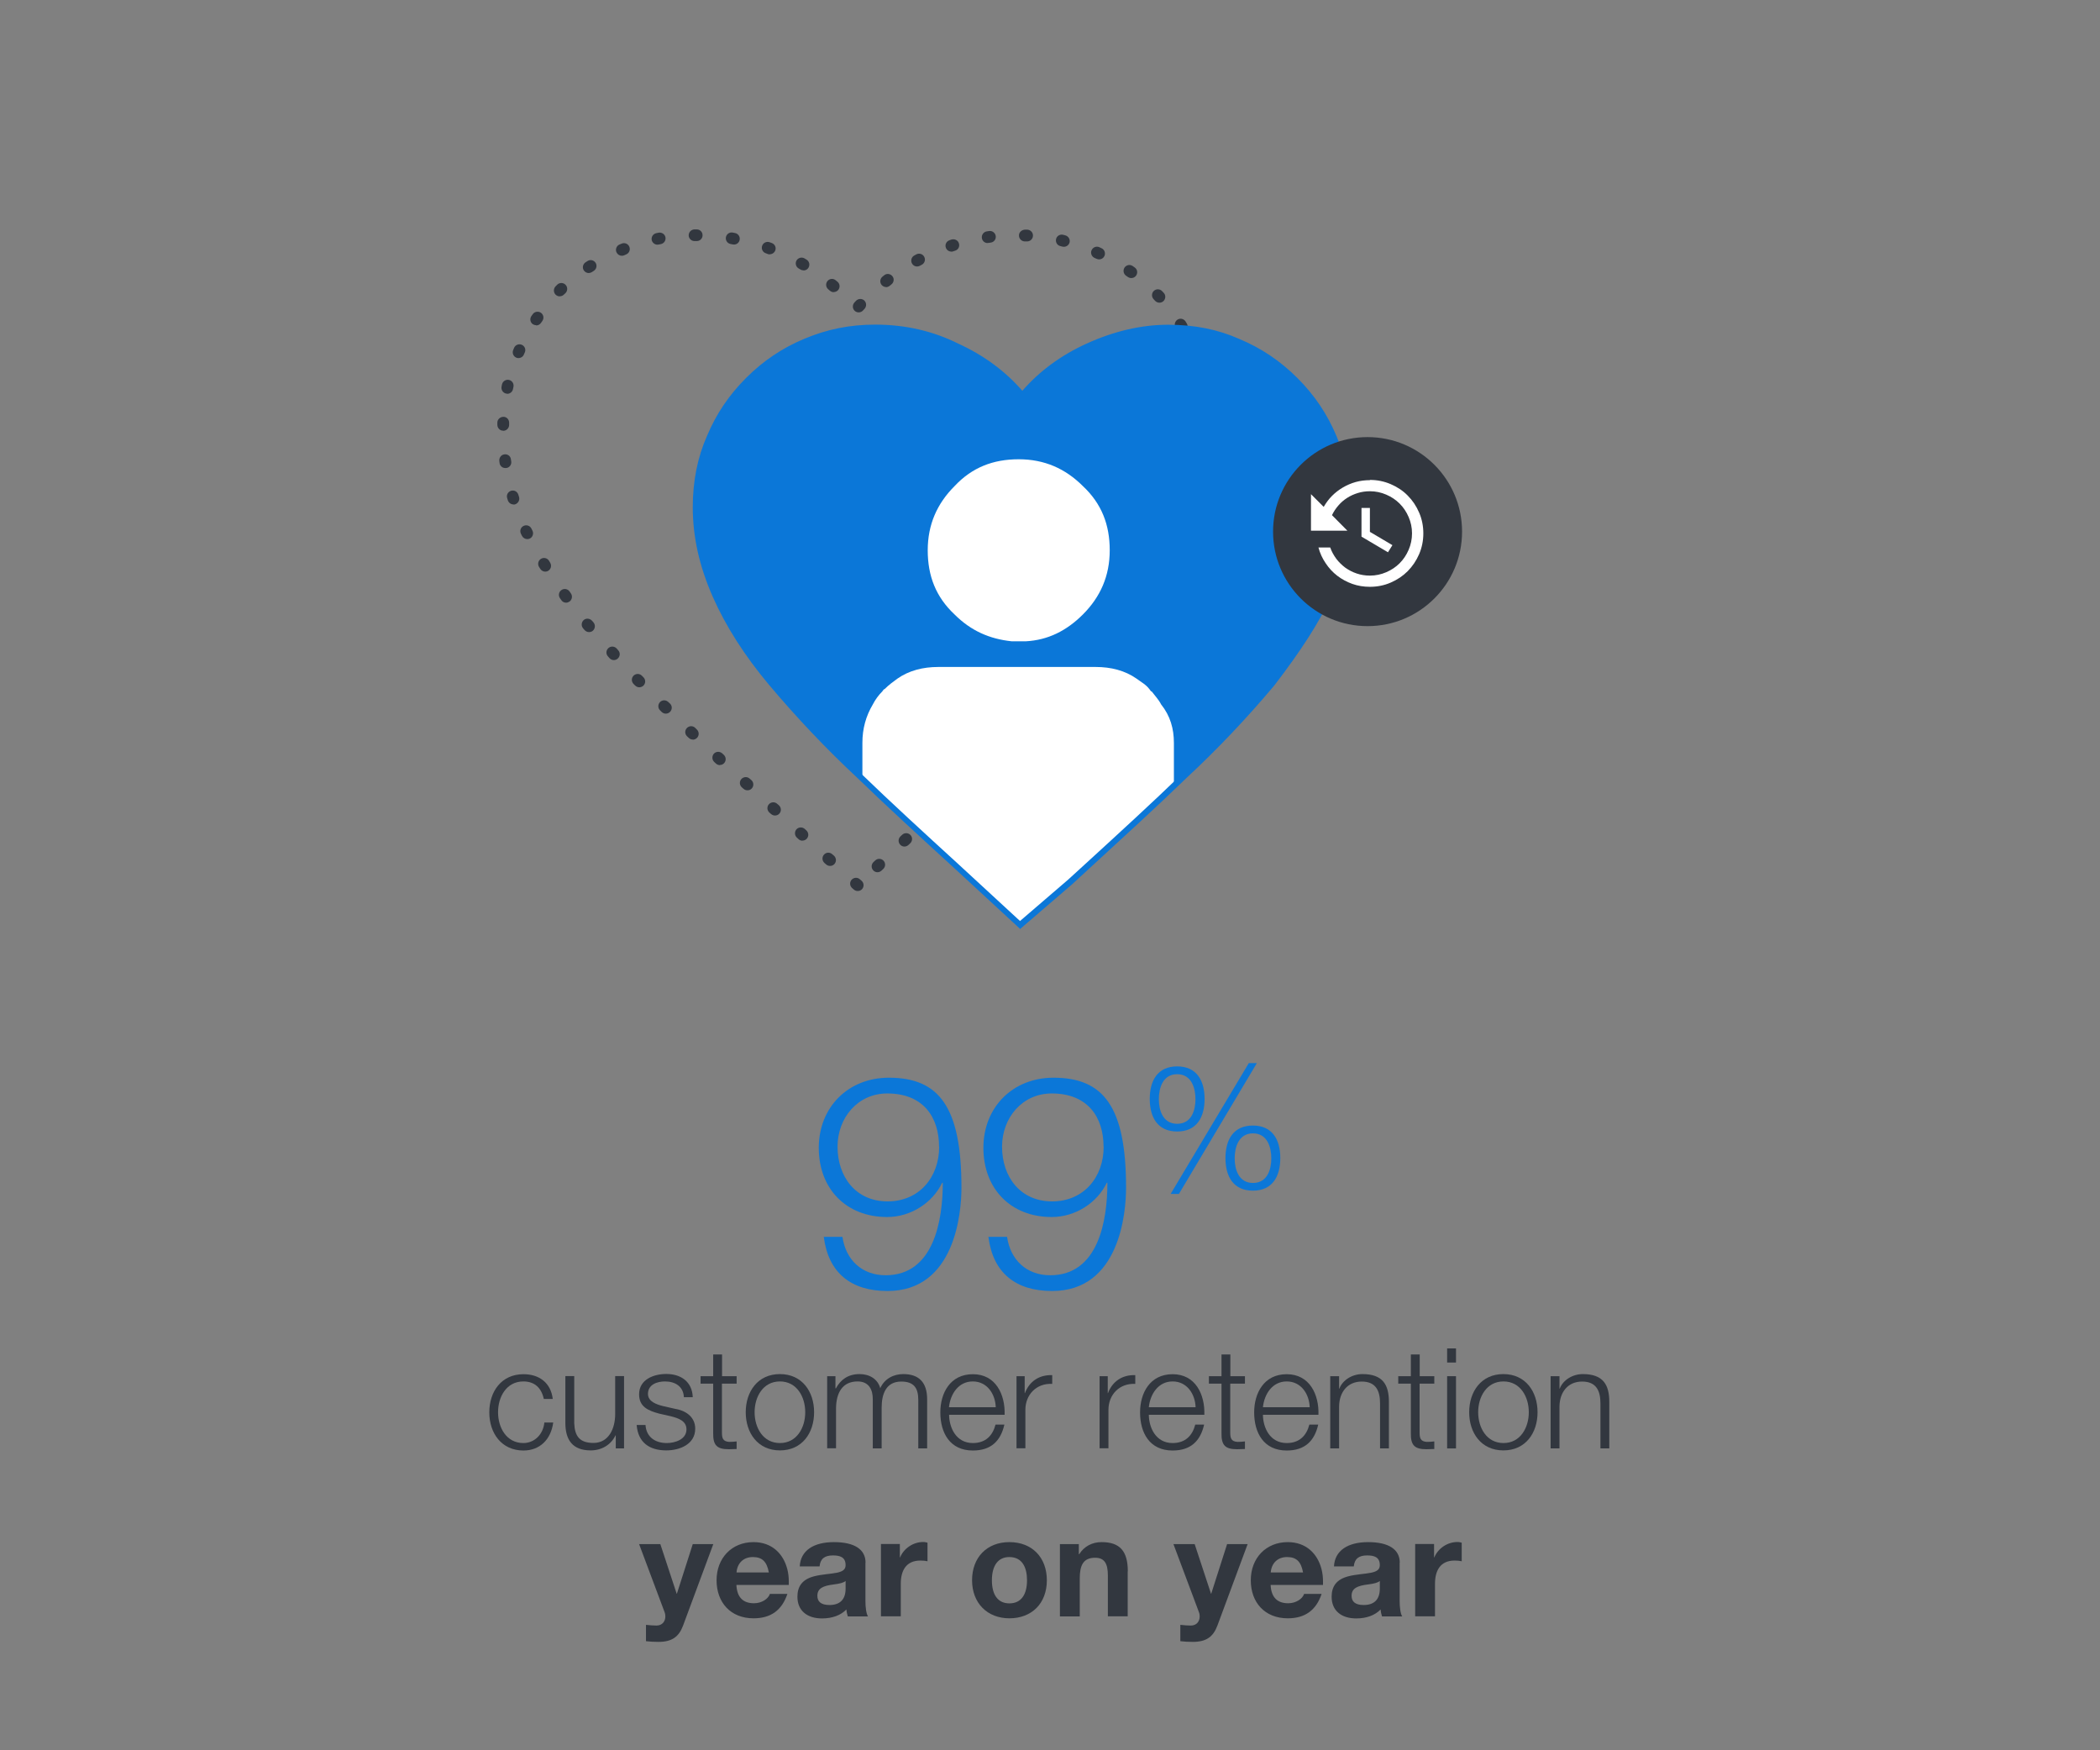
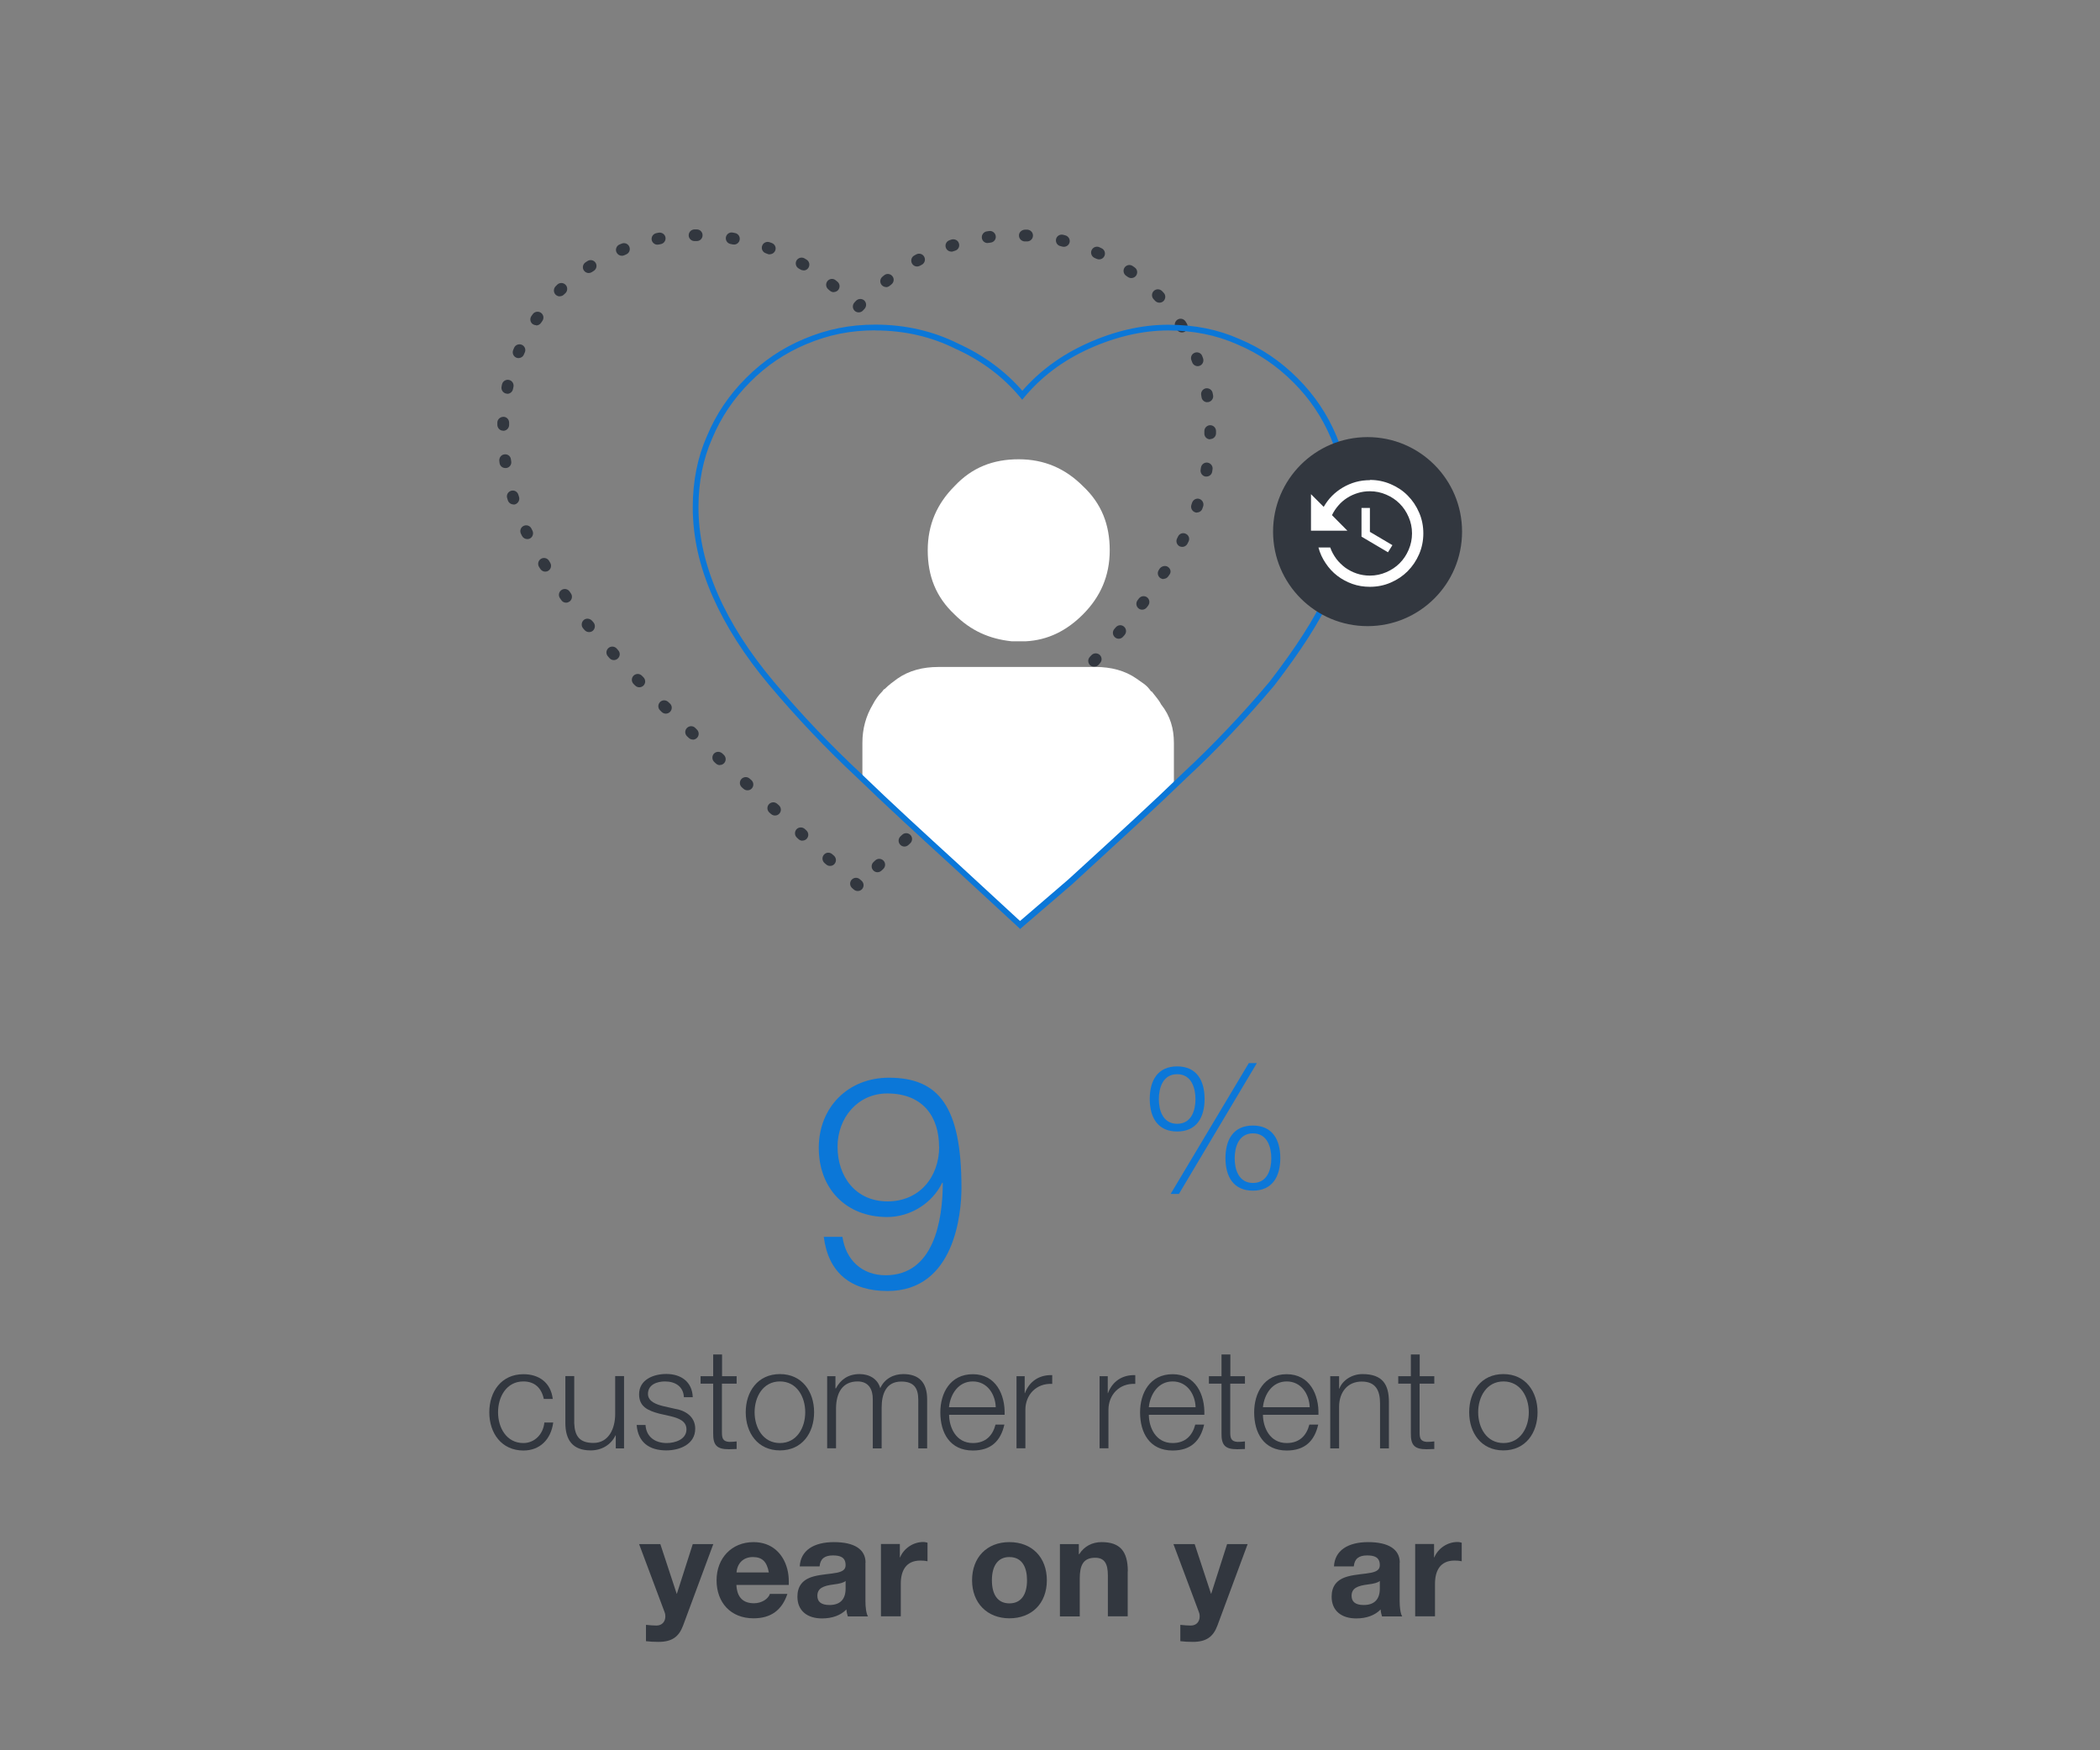
<svg xmlns="http://www.w3.org/2000/svg" id="a" viewBox="0 0 180 150">
  <rect x="0" y="0" width="180" height="150" fill="#808080" stroke="none" />
  <defs>
    <clipPath id="b">
-       <path d="M87.42,79.26l-4-3.7c-3.6-3.3-6.9-6.3-9.8-9.1-2.9-2.7-5.4-5.4-7.5-7.9s-3.7-5-4.8-7.5-1.7-5-1.7-7.6c0-2.2.4-4.2,1.2-6,.8-1.9,1.9-3.5,3.3-4.9,1.4-1.4,3-2.5,4.9-3.3s3.8-1.2,6-1.2c2.4,0,4.8.5,7,1.6,2.2,1,4.1,2.4,5.6,4.2,1.5-1.8,3.4-3.2,5.6-4.2,2.2-1,4.5-1.6,6.9-1.6,2.2,0,4.2.4,6,1.2,1.9.8,3.5,1.9,4.9,3.3,1.4,1.4,2.5,3,3.3,4.9.8,1.9,1.2,3.9,1.2,6,0,2.6-.6,5.2-1.7,7.6-1.1,2.4-2.8,4.9-4.8,7.5-2.1,2.5-4.6,5.2-7.5,7.9-2.9,2.8-6.2,5.8-9.8,9.1l-4.3,3.7h0Z" fill="none" stroke-width="0" />
-     </clipPath>
+       </clipPath>
    <clipPath id="c">
      <path d="M87.42,79.26l-4-3.7c-3.6-3.3-6.9-6.3-9.8-9.1-2.9-2.7-5.4-5.4-7.5-7.9s-3.7-5-4.8-7.5-1.7-5-1.7-7.6c0-2.2.4-4.2,1.2-6,.8-1.9,1.9-3.5,3.3-4.9,1.4-1.4,3-2.5,4.9-3.3s3.8-1.2,6-1.2c2.4,0,4.8.5,7,1.6,2.2,1,4.1,2.4,5.6,4.2,1.5-1.8,3.4-3.2,5.6-4.2,2.2-1,4.5-1.6,6.9-1.6,2.2,0,4.2.4,6,1.2,1.9.8,3.5,1.9,4.9,3.3,1.4,1.4,2.5,3,3.3,4.9.8,1.9,1.2,3.9,1.2,6,0,2.6-.6,5.2-1.7,7.6-1.1,2.4-2.8,4.9-4.8,7.5-2.1,2.5-4.6,5.2-7.5,7.9-2.9,2.8-6.2,5.8-9.8,9.1l-4.3,3.7h0Z" fill="none" stroke-width="0" />
    </clipPath>
  </defs>
  <path d="M46.61,119.88c-.2-.92-.77-1.49-1.75-1.49-1.45,0-2.17,1.32-2.17,2.64s.72,2.64,2.17,2.64c.94,0,1.7-.73,1.8-1.76h.76c-.2,1.49-1.18,2.4-2.55,2.4-1.89,0-2.93-1.5-2.93-3.27s1.03-3.27,2.93-3.27c1.32,0,2.34.71,2.51,2.12h-.76Z" fill="#32373f" stroke-width="0" />
  <path d="M53.48,124.13h-.7v-1.12h-.02c-.4.83-1.21,1.29-2.13,1.29-1.56,0-2.17-.91-2.17-2.35v-4.02h.76v4.03c.04,1.12.46,1.7,1.65,1.7,1.3,0,1.86-1.22,1.86-2.48v-3.25h.76v6.19Z" fill="#32373f" stroke-width="0" />
  <path d="M58.62,119.75c-.04-.94-.76-1.36-1.62-1.36-.67,0-1.46.26-1.46,1.07,0,.67.77.91,1.28,1.04l1.01.23c.86.13,1.76.64,1.76,1.71,0,1.34-1.33,1.86-2.48,1.86-1.44,0-2.42-.67-2.54-2.18h.76c.06,1.02.82,1.55,1.82,1.55.71,0,1.69-.31,1.69-1.17,0-.72-.67-.96-1.36-1.13l-.97-.22c-.98-.26-1.73-.6-1.73-1.66,0-1.26,1.24-1.74,2.33-1.74,1.24,0,2.22.65,2.27,1.99h-.76Z" fill="#32373f" stroke-width="0" />
  <path d="M61.88,117.94h1.26v.64h-1.26v4.17c0,.49.07.78.61.82.22,0,.43-.01.65-.04v.65c-.23,0-.44.02-.67.02-1.01,0-1.36-.33-1.34-1.39v-4.23h-1.08v-.64h1.08v-1.86h.76v1.86Z" fill="#32373f" stroke-width="0" />
  <path d="M69.78,121.03c0,1.78-1.03,3.27-2.93,3.27s-2.93-1.5-2.93-3.27,1.03-3.27,2.93-3.27,2.93,1.5,2.93,3.27ZM64.68,121.03c0,1.32.72,2.64,2.17,2.64s2.17-1.32,2.17-2.64-.72-2.64-2.17-2.64-2.17,1.32-2.17,2.64Z" fill="#32373f" stroke-width="0" />
  <path d="M70.91,117.94h.7v1.04h.04c.4-.74,1.04-1.22,2.03-1.22.82,0,1.55.4,1.77,1.21.37-.82,1.15-1.21,1.97-1.21,1.35,0,2.05.71,2.05,2.17v4.2h-.76v-4.16c0-1.02-.38-1.57-1.46-1.57-1.31,0-1.68,1.08-1.68,2.23v3.5h-.76v-4.2c.01-.84-.34-1.54-1.3-1.54-1.31,0-1.83.98-1.85,2.28v3.45h-.76v-6.19Z" fill="#32373f" stroke-width="0" />
  <path d="M81.35,121.24c.01,1.1.59,2.43,2.04,2.43,1.1,0,1.7-.65,1.94-1.58h.76c-.32,1.4-1.14,2.22-2.7,2.22-1.97,0-2.79-1.51-2.79-3.27,0-1.63.83-3.27,2.79-3.27s2.78,1.74,2.72,3.48h-4.76ZM85.35,120.6c-.04-1.14-.74-2.21-1.97-2.21s-1.92,1.08-2.04,2.21h4.01Z" fill="#32373f" stroke-width="0" />
  <path d="M87.13,117.94h.7v1.45h.02c.38-1,1.22-1.58,2.34-1.54v.75c-1.37-.07-2.3.94-2.3,2.22v3.3h-.76v-6.19Z" fill="#32373f" stroke-width="0" />
  <path d="M94.25,117.94h.7v1.45h.02c.38-1,1.22-1.58,2.34-1.54v.75c-1.37-.07-2.3.94-2.3,2.22v3.3h-.76v-6.19Z" fill="#32373f" stroke-width="0" />
  <path d="M98.47,121.24c.01,1.1.59,2.43,2.04,2.43,1.1,0,1.7-.65,1.94-1.58h.76c-.32,1.4-1.14,2.22-2.7,2.22-1.97,0-2.79-1.51-2.79-3.27,0-1.63.83-3.27,2.79-3.27s2.78,1.74,2.72,3.48h-4.76ZM102.48,120.6c-.04-1.14-.74-2.21-1.97-2.21s-1.92,1.08-2.04,2.21h4.01Z" fill="#32373f" stroke-width="0" />
  <path d="M105.45,117.94h1.26v.64h-1.26v4.17c0,.49.07.78.61.82.22,0,.43-.01.65-.04v.65c-.23,0-.44.02-.67.02-1.01,0-1.36-.33-1.34-1.39v-4.23h-1.08v-.64h1.08v-1.86h.76v1.86Z" fill="#32373f" stroke-width="0" />
  <path d="M108.25,121.24c.01,1.1.59,2.43,2.04,2.43,1.1,0,1.7-.65,1.94-1.58h.76c-.32,1.4-1.14,2.22-2.7,2.22-1.97,0-2.79-1.51-2.79-3.27,0-1.63.83-3.27,2.79-3.27s2.78,1.74,2.72,3.48h-4.76ZM112.26,120.6c-.04-1.14-.74-2.21-1.97-2.21s-1.92,1.08-2.04,2.21h4.01Z" fill="#32373f" stroke-width="0" />
  <path d="M114.02,117.94h.76v1.07h.02c.28-.74,1.1-1.25,1.98-1.25,1.74,0,2.27.91,2.27,2.39v3.98h-.76v-3.86c0-1.07-.35-1.87-1.57-1.87s-1.92.91-1.94,2.12v3.61h-.76v-6.19Z" fill="#32373f" stroke-width="0" />
  <path d="M121.68,117.94h1.26v.64h-1.26v4.17c0,.49.07.78.61.82.22,0,.43-.01.65-.04v.65c-.23,0-.44.02-.67.02-1.01,0-1.36-.33-1.34-1.39v-4.23h-1.08v-.64h1.08v-1.86h.76v1.86Z" fill="#32373f" stroke-width="0" />
-   <path d="M124.04,115.56h.76v1.21h-.76v-1.21ZM124.04,117.94h.76v6.19h-.76v-6.19Z" fill="#32373f" stroke-width="0" />
  <path d="M131.79,121.03c0,1.78-1.03,3.27-2.93,3.27s-2.93-1.5-2.93-3.27,1.03-3.27,2.93-3.27,2.93,1.5,2.93,3.27ZM126.7,121.03c0,1.32.72,2.64,2.17,2.64s2.17-1.32,2.17-2.64-.72-2.64-2.17-2.64-2.17,1.32-2.17,2.64Z" fill="#32373f" stroke-width="0" />
-   <path d="M132.91,117.94h.76v1.07h.02c.28-.74,1.1-1.25,1.98-1.25,1.74,0,2.27.91,2.27,2.39v3.98h-.76v-3.86c0-1.07-.35-1.87-1.57-1.87s-1.92.91-1.94,2.12v3.61h-.76v-6.19Z" fill="#32373f" stroke-width="0" />
  <path d="M56.6,132.33l1.4,4.25h.02l1.36-4.25h1.76l-2.59,6.98c-.36.97-.96,1.4-2.11,1.4-.41,0-.71-.02-1.07-.06v-1.4c.36.04.66.06.9.06.48,0,.76-.34.76-.78,0-.11-.01-.22-.07-.38l-2.18-5.82h1.82Z" fill="#32373f" stroke-width="0" />
  <path d="M67.47,134.42c.11.41.14.79.14,1.09v.32h-4.49c.05,1.07.58,1.57,1.51,1.57.65,0,1.22-.37,1.36-.8h1.5c-.47,1.4-1.42,2.09-2.9,2.09-1.97,0-3.17-1.36-3.17-3.26s1.3-3.27,3.17-3.27c1.58,0,2.54,1,2.88,2.27ZM65.9,134.76c-.17-.94-.58-1.32-1.37-1.32s-1.33.5-1.4,1.32h2.77Z" fill="#32373f" stroke-width="0" />
  <path d="M74.18,133.92v3.29c0,.49.06,1.07.22,1.32h-1.73c-.06-.19-.11-.4-.12-.6-.48.5-1.21.77-2.09.77-1.27,0-2.11-.66-2.11-1.86,0-.9.43-1.49,1.43-1.75.64-.17,1.44-.2,1.97-.31.5-.11.73-.28.73-.65,0-.71-.52-.83-1.09-.83-.71,0-1.08.29-1.14.94h-1.7c.07-1.36,1.19-2.08,2.93-2.08s2.71.61,2.71,1.76ZM71.1,137.55c.91,0,1.38-.49,1.38-1.4v-.66c-.16.14-.46.23-1.03.3-.88.11-1.39.32-1.39.97,0,.49.3.79,1.04.79Z" fill="#32373f" stroke-width="0" />
  <path d="M79.5,132.22v1.58c-.17-.04-.37-.06-.61-.06-1.24,0-1.68.88-1.68,1.99v2.79h-1.7v-6.2h1.62v1.15h.02c.32-.78,1.13-1.32,1.98-1.32.17,0,.29.04.37.06Z" fill="#32373f" stroke-width="0" />
  <path d="M89.73,135.43c0,2-1.31,3.26-3.21,3.26s-3.2-1.31-3.2-3.26,1.26-3.27,3.2-3.27,3.21,1.31,3.21,3.27ZM86.52,137.41c1.01,0,1.51-.76,1.51-1.98,0-1.01-.35-1.99-1.52-1.99-.95,0-1.49.72-1.49,1.99s.53,1.98,1.5,1.98Z" fill="#32373f" stroke-width="0" />
  <path d="M96.66,134.66v3.86h-1.7v-3.51c0-1.02-.3-1.51-1.09-1.51-1.06,0-1.32.7-1.32,1.8v3.23h-1.7v-6.2h1.62v.86h.04c.41-.66,1.1-1.03,1.91-1.03,1.57,0,2.25.77,2.25,2.51Z" fill="#32373f" stroke-width="0" />
  <path d="M102.4,132.33l1.4,4.25h.02l1.36-4.25h1.76l-2.59,6.98c-.36.97-.96,1.4-2.11,1.4-.41,0-.71-.02-1.07-.06v-1.4c.36.04.66.06.9.06.48,0,.76-.34.76-.78,0-.11-.01-.22-.07-.38l-2.18-5.82h1.82Z" fill="#32373f" stroke-width="0" />
-   <path d="M113.26,134.42c.11.41.14.79.14,1.09v.32h-4.49c.05,1.07.58,1.57,1.51,1.57.65,0,1.22-.37,1.36-.8h1.5c-.47,1.4-1.42,2.09-2.9,2.09-1.97,0-3.17-1.36-3.17-3.26s1.3-3.27,3.17-3.27c1.58,0,2.54,1,2.88,2.27ZM111.69,134.76c-.17-.94-.58-1.32-1.37-1.32s-1.33.5-1.4,1.32h2.77Z" fill="#32373f" stroke-width="0" />
  <path d="M119.97,133.92v3.29c0,.49.06,1.07.22,1.32h-1.73c-.06-.19-.11-.4-.12-.6-.48.5-1.21.77-2.09.77-1.27,0-2.11-.66-2.11-1.86,0-.9.43-1.49,1.43-1.75.64-.17,1.44-.2,1.97-.31.5-.11.73-.28.73-.65,0-.71-.52-.83-1.09-.83-.71,0-1.08.29-1.14.94h-1.7c.07-1.36,1.19-2.08,2.93-2.08s2.71.61,2.71,1.76ZM116.89,137.55c.91,0,1.38-.49,1.38-1.4v-.66c-.16.14-.46.23-1.03.3-.88.11-1.39.32-1.39.97,0,.49.3.79,1.04.79Z" fill="#32373f" stroke-width="0" />
  <path d="M125.29,132.22v1.58c-.17-.04-.37-.06-.61-.06-1.24,0-1.68.88-1.68,1.99v2.79h-1.7v-6.2h1.62v1.15h.02c.32-.78,1.13-1.32,1.98-1.32.17,0,.29.04.37.06Z" fill="#32373f" stroke-width="0" />
  <path d="M72.21,106c.28,1.95,1.65,3.29,3.7,3.29,4.14,0,4.9-4.71,4.9-7.93h-.05c-.84,1.75-2.72,2.94-4.72,2.94-3.55,0-5.86-2.46-5.86-5.93s2.51-6.01,6.01-6.01c4.31,0,6.22,2.51,6.22,9.43,0,2.1-.53,8.85-6.34,8.85-3.12,0-5.07-1.55-5.46-4.64h1.6ZM80.49,98.27c0-2.51-1.34-4.56-4.44-4.56-2.54,0-4.26,2.1-4.26,4.56,0,2.59,1.57,4.69,4.29,4.69s4.42-2.08,4.42-4.69Z" fill="#0b77d8" stroke-width="0" />
-   <path d="M86.32,106c.28,1.95,1.65,3.29,3.7,3.29,4.14,0,4.9-4.71,4.9-7.93h-.05c-.84,1.75-2.72,2.94-4.72,2.94-3.55,0-5.86-2.46-5.86-5.93s2.51-6.01,6.01-6.01c4.31,0,6.22,2.51,6.22,9.43,0,2.1-.53,8.85-6.34,8.85-3.12,0-5.07-1.55-5.46-4.64h1.6ZM94.59,98.27c0-2.51-1.34-4.56-4.44-4.56-2.54,0-4.26,2.1-4.26,4.56,0,2.59,1.57,4.69,4.29,4.69s4.42-2.08,4.42-4.69Z" fill="#0b77d8" stroke-width="0" />
  <path d="M103.25,94.18c0,1.58-.68,2.79-2.35,2.79s-2.35-1.21-2.35-2.79.68-2.79,2.35-2.79,2.35,1.21,2.35,2.79ZM99.33,94.2c0,.93.33,2.11,1.57,2.11s1.57-1.18,1.57-2.11-.33-2.14-1.57-2.14-1.57,1.2-1.57,2.14ZM107.04,91.11h.69l-6.68,11.21h-.71l6.7-11.21ZM109.74,99.25c0,1.58-.68,2.79-2.35,2.79s-2.35-1.21-2.35-2.79.68-2.79,2.35-2.79,2.35,1.21,2.35,2.79ZM105.83,99.27c0,.93.33,2.11,1.57,2.11s1.57-1.18,1.57-2.11-.33-2.14-1.57-2.14-1.57,1.2-1.57,2.14Z" fill="#0b77d8" stroke-width="0" />
  <path d="M73.52,76.36c-.12,0-.24-.04-.34-.13l-.15-.13c-.2-.19-.22-.5-.03-.71.19-.2.5-.22.71-.03l.15.13c.2.19.22.5.03.71-.1.11-.23.16-.37.16ZM75.21,74.75c-.13,0-.26-.05-.36-.16-.19-.2-.18-.52.02-.71l.15-.14c.2-.19.52-.18.71.02.19.2.18.52-.02.71l-.15.14c-.1.09-.22.14-.34.14ZM71.15,74.21c-.12,0-.24-.04-.34-.13l-.15-.13c-.2-.19-.22-.5-.03-.71s.5-.22.71-.03l.15.13c.2.19.22.5.03.71-.1.11-.23.16-.37.16ZM77.52,72.55c-.13,0-.26-.05-.36-.16-.19-.2-.18-.52.02-.71l.15-.14c.2-.19.52-.18.71.02.19.2.18.52-.02.71l-.15.14c-.1.09-.22.14-.34.14ZM68.79,72.05c-.12,0-.24-.04-.34-.13l-.15-.14c-.2-.19-.21-.5-.03-.71.19-.2.5-.21.71-.03l.14.13c.2.19.22.5.03.71-.1.11-.23.16-.37.16ZM79.87,70.38c-.13,0-.27-.05-.37-.16-.19-.2-.18-.52.03-.71l.15-.14c.2-.18.52-.17.71.03.19.2.17.52-.03.71l-.14.13c-.1.09-.22.13-.34.13ZM66.43,69.89c-.12,0-.24-.04-.34-.13l-.15-.13c-.2-.19-.22-.5-.03-.71.19-.2.5-.22.71-.03l.15.13c.2.19.22.5.03.71-.1.11-.23.16-.37.16ZM82.23,68.21c-.13,0-.27-.05-.37-.16-.19-.2-.18-.52.03-.71l.15-.14c.2-.19.52-.17.71.03.19.2.17.52-.03.71l-.14.13c-.1.09-.22.13-.34.13ZM64.07,67.73c-.12,0-.24-.04-.34-.13l-.15-.13c-.2-.19-.22-.5-.03-.71.19-.2.5-.22.71-.03l.15.13c.2.19.22.5.03.71-.1.11-.23.16-.37.16ZM84.58,66.04c-.13,0-.27-.05-.36-.16-.19-.2-.18-.52.02-.71l.15-.14c.2-.19.52-.17.71.03.19.2.17.52-.03.71l-.14.13c-.1.09-.22.14-.34.14ZM61.71,65.57c-.12,0-.24-.04-.34-.13l-.15-.14c-.2-.19-.21-.5-.03-.71.19-.2.5-.21.71-.03l.14.13c.2.19.22.5.03.71-.1.11-.23.16-.37.16ZM86.92,63.86c-.13,0-.27-.05-.37-.16-.19-.2-.17-.52.03-.71l.15-.14c.2-.19.52-.17.71.03.19.2.17.52-.03.71l-.34-.37.27.43s-.07.07-.08.07c-.1.09-.22.13-.34.13ZM59.38,63.38c-.12,0-.25-.05-.34-.14l-.15-.14c-.2-.19-.21-.51-.01-.71.19-.2.51-.21.71-.01l.14.14c.2.19.21.51.02.71-.1.1-.23.16-.36.16ZM89.27,61.68c-.13,0-.27-.05-.37-.16-.19-.2-.17-.52.03-.71l.14-.13c.2-.19.52-.18.71.02.19.2.18.52-.02.71l-.15.14c-.1.09-.22.13-.34.13ZM57.07,61.16c-.13,0-.25-.05-.35-.14l-.14-.14c-.2-.19-.2-.51-.01-.71.19-.2.51-.2.71-.01l.15.14c.2.19.2.51,0,.71-.1.1-.23.15-.36.15ZM91.57,59.46c-.13,0-.26-.05-.35-.15-.2-.2-.2-.51,0-.71l.14-.14c.19-.2.51-.2.71,0,.2.19.2.51,0,.71l-.14.15c-.1.1-.23.15-.35.15ZM54.8,58.9c-.13,0-.26-.05-.36-.15l-.14-.14c-.19-.2-.19-.51.01-.71.2-.19.52-.19.71.01l.14.14c.19.2.19.51-.01.71-.1.09-.22.14-.35.14ZM93.78,57.14c-.12,0-.24-.04-.34-.13-.2-.19-.22-.5-.03-.71l.14-.15c.19-.2.5-.21.71-.03.2.19.22.5.03.71l-.13.15c-.1.11-.23.16-.37.16ZM52.61,56.57c-.14,0-.27-.06-.37-.17l-.13-.15c-.19-.21-.17-.52.04-.71.2-.18.52-.17.71.04l.13.15c.19.21.17.52-.04.71-.1.09-.22.13-.33.13ZM95.89,54.74c-.11,0-.23-.04-.32-.12-.21-.18-.24-.49-.06-.71l.13-.15c.18-.21.49-.24.7-.06s.24.49.06.71l-.13.15c-.1.12-.24.18-.38.18ZM50.49,54.17c-.14,0-.28-.06-.38-.17l-.13-.15c-.18-.21-.15-.53.05-.71s.52-.15.71.05l.13.15c.18.21.15.53-.05.71-.09.08-.21.12-.33.12ZM97.9,52.25c-.1,0-.21-.03-.3-.1-.22-.17-.26-.48-.1-.7l.12-.16c.17-.22.48-.26.7-.1.22.17.26.48.1.7l-.12.16c-.1.13-.25.2-.4.2ZM48.52,51.65c-.15,0-.31-.07-.4-.21l-.12-.17c-.16-.23-.11-.54.12-.7.22-.16.54-.11.7.12l.11.16c.16.22.11.54-.11.7-.09.06-.19.1-.29.1ZM99.74,49.63c-.09,0-.19-.03-.27-.08-.23-.15-.3-.46-.15-.69l.06-.1c.15-.23.48-.33.71-.19.23.15.32.42.17.65l-.05.07-.06.09c-.1.15-.26.23-.42.23ZM46.74,48.99c-.17,0-.33-.08-.43-.24l-.11-.17c-.14-.24-.07-.54.17-.69.24-.14.54-.07.69.17l.1.17c.14.24.07.54-.17.69-.08.05-.17.07-.26.07ZM101.34,46.87c-.08,0-.15-.02-.23-.05-.25-.13-.34-.43-.22-.67l.09-.18c.12-.25.42-.35.67-.22.25.12.35.42.22.67l-.09.18c-.09.17-.26.27-.45.27ZM45.19,46.2c-.18,0-.36-.1-.45-.28l-.09-.18c-.12-.25-.02-.55.23-.67.25-.12.55-.02.67.23l.09.18c.12.25.02.55-.22.67-.07.04-.15.05-.22.05ZM102.6,43.93c-.06,0-.11,0-.17-.03-.26-.09-.4-.38-.31-.64l.06-.18c.09-.26.37-.41.63-.32.26.09.4.37.32.63l-.07.2c-.07.21-.27.33-.47.33ZM44.01,43.23c-.21,0-.41-.14-.48-.35l-.06-.2c-.08-.26.07-.54.34-.62.27-.08.54.07.62.34l.06.19c.08.26-.07.54-.33.63-.05.02-.1.02-.15.02ZM103.41,40.84s-.06,0-.09,0c-.27-.05-.45-.31-.41-.58l.03-.2c.05-.27.3-.46.58-.41.27.05.46.31.41.58l-.03.2c-.04.24-.25.41-.49.41ZM43.31,40.11c-.25,0-.46-.18-.49-.43l-.02-.16c-.04-.27.15-.55.43-.58.27-.04.52.13.56.41l.03.2c.04.27-.15.53-.43.56-.02,0-.05,0-.07,0ZM103.72,37.65h0c-.28,0-.5-.23-.49-.51v-.2c0-.27.23-.5.5-.5h0c.28,0,.5.23.5.5v.2c0,.27-.23.49-.5.49ZM43.13,36.91h-.01c-.28,0-.49-.24-.49-.51v-.19c.01-.28.24-.48.52-.49.28,0,.49.23.49.51v.2c-.01.27-.23.49-.51.49ZM103.48,34.47c-.24,0-.45-.17-.49-.42l-.03-.19c-.05-.27.13-.53.4-.58.27-.04.53.13.58.4l.04.2c.05.27-.14.53-.41.58-.03,0-.06,0-.08,0ZM43.48,33.74s-.07,0-.1-.01c-.27-.06-.44-.32-.39-.59l.04-.2c.06-.27.33-.44.6-.38.27.06.44.33.38.6l-.04.19c-.05.24-.26.4-.49.4ZM102.66,31.38c-.21,0-.4-.13-.47-.33l-.07-.18c-.1-.26.03-.55.29-.64.26-.1.55.03.64.29l.07.19c.09.26-.04.55-.3.64-.06.02-.11.03-.17.03ZM44.45,30.69c-.07,0-.13-.01-.2-.04-.25-.11-.37-.4-.26-.66l.08-.19c.11-.25.41-.36.66-.25.25.11.37.41.25.66l-.08.18c-.08.19-.27.3-.46.3ZM101.3,28.49c-.17,0-.33-.09-.43-.24l-.1-.17c-.15-.23-.07-.54.16-.69.24-.15.54-.07.69.16l.11.18c.14.24.07.54-.17.69-.08.05-.17.07-.26.07ZM45.95,27.87c-.09,0-.19-.03-.27-.08-.23-.15-.29-.46-.14-.69l.12-.17c.16-.23.47-.28.7-.13.23.16.29.47.13.7l-.11.16c-.1.15-.26.23-.42.23ZM73.6,26.77c-.12,0-.24-.04-.34-.13-.2-.19-.21-.5-.03-.71l.14-.15c.19-.2.51-.21.71-.03.2.19.21.5.03.71l-.14.15c-.1.11-.23.16-.37.16ZM99.38,25.94c-.13,0-.27-.05-.37-.16l-.13-.14c-.19-.2-.18-.52.02-.71.2-.19.52-.18.71.02l.14.15c.19.2.17.52-.03.71-.1.09-.22.13-.34.13ZM47.98,25.4c-.13,0-.26-.05-.36-.15-.19-.2-.19-.51,0-.71l.15-.15c.2-.19.52-.18.71.02.19.2.18.52-.01.71l-.14.13c-.1.1-.22.14-.35.14ZM71.47,25.04c-.12,0-.23-.04-.33-.12l-.15-.13c-.21-.18-.24-.49-.06-.71.18-.21.49-.24.7-.06l.16.13c.21.18.23.5.05.71-.1.11-.24.17-.38.17ZM75.95,24.6c-.15,0-.29-.07-.39-.19-.17-.22-.13-.53.08-.7l.16-.13c.22-.17.53-.12.7.1.17.22.12.53-.1.7l-.15.12c-.09.07-.2.11-.31.11ZM96.97,23.83c-.1,0-.2-.03-.29-.09l-.16-.11c-.23-.16-.28-.47-.13-.7.16-.23.47-.29.7-.13l.17.12c.23.16.28.47.12.7-.1.14-.25.21-.41.21ZM50.46,23.4c-.16,0-.32-.08-.42-.23-.15-.23-.08-.54.15-.69l.17-.11c.23-.15.54-.08.69.15s.08.54-.15.69l-.17.11c-.08.05-.18.08-.27.08ZM68.88,23.17c-.09,0-.18-.02-.26-.07l-.16-.09c-.24-.14-.32-.44-.19-.68.14-.24.44-.32.68-.19l.18.11c.24.14.31.45.17.69-.09.16-.26.24-.43.24ZM78.61,22.84c-.18,0-.35-.09-.44-.26-.13-.24-.05-.55.19-.68l.18-.1c.25-.13.55-.04.68.21.13.24.04.55-.21.68l-.17.09c-.08.04-.16.06-.24.06ZM94.21,22.23c-.07,0-.15-.02-.22-.05l-.18-.08c-.25-.12-.36-.42-.24-.67.12-.25.42-.36.67-.24l.19.09c.25.12.35.42.23.67-.09.18-.26.28-.45.28ZM53.3,21.92c-.19,0-.37-.11-.46-.3-.11-.25,0-.55.25-.66l.19-.08c.25-.11.55,0,.66.26.11.25,0,.55-.26.66l-.18.08c-.07.03-.14.04-.2.04ZM65.99,21.8c-.06,0-.12,0-.18-.03l-.18-.07c-.26-.09-.4-.38-.3-.64.09-.26.38-.39.64-.3l.19.07c.26.1.39.38.29.64-.08.2-.27.32-.47.32ZM81.54,21.56c-.21,0-.4-.13-.47-.34-.09-.26.05-.54.31-.63l.17-.06c.26-.08.56.05.64.32.09.26-.04.54-.31.63l-.18.06c-.05.02-.11.03-.16.03ZM91.2,21.15s-.08,0-.12-.01l-.19-.05c-.27-.06-.43-.33-.37-.6s.33-.43.6-.37l.19.05c.27.07.43.34.37.6-.06.23-.26.38-.49.38ZM56.35,20.97c-.23,0-.44-.17-.49-.4-.05-.27.12-.53.4-.59l.2-.04c.27-.04.53.13.58.4.05.27-.13.53-.4.58l-.19.04s-.06,0-.1,0ZM62.91,20.95s-.06,0-.09,0l-.2-.04c-.27-.05-.45-.31-.4-.58.05-.27.31-.45.58-.4l.2.04c.27.05.45.31.4.58-.04.24-.25.41-.49.41ZM84.65,20.83c-.24,0-.46-.18-.49-.43-.04-.27.15-.53.42-.57l.21-.03c.27-.04.52.16.56.43.04.27-.16.53-.43.56l-.19.03s-.05,0-.07,0ZM88.04,20.69s-.02,0-.03,0h-.19c-.28-.02-.49-.25-.48-.53s.26-.47.52-.48h.21c.28.03.49.26.47.54-.02.27-.24.47-.5.47ZM59.53,20.66c-.27,0-.5-.22-.5-.49,0-.28.22-.5.49-.51h.2c.28,0,.5.22.5.5s-.22.5-.5.5h-.19s0,0,0,0Z" fill="#32373f" stroke-width="0" />
  <g clip-path="url(#b)">
    <path d="M87.42,79.26l-4-3.7c-3.6-3.3-6.9-6.3-9.8-9.1-2.9-2.7-5.4-5.4-7.5-7.9s-3.7-5-4.8-7.5-1.7-5-1.7-7.6c0-2.2.4-4.2,1.2-6,.8-1.9,1.9-3.5,3.3-4.9,1.4-1.4,3-2.5,4.9-3.3s3.8-1.2,6-1.2c2.4,0,4.8.5,7,1.6,2.2,1,4.1,2.4,5.6,4.2,1.5-1.8,3.4-3.2,5.6-4.2,2.2-1,4.5-1.6,6.9-1.6,2.2,0,4.2.4,6,1.2,1.9.8,3.5,1.9,4.9,3.3,1.4,1.4,2.5,3,3.3,4.9.8,1.9,1.2,3.9,1.2,6,0,2.6-.6,5.2-1.7,7.6-1.1,2.4-2.8,4.9-4.8,7.5-2.1,2.5-4.6,5.2-7.5,7.9-2.9,2.8-6.2,5.8-9.8,9.1l-4.3,3.7h0Z" fill="#0b77d8" stroke-width="0" />
  </g>
  <g clip-path="url(#c)">
    <path d="M100.62,63.66v14.1c0,.8-.6,1.4-1.4,1.4h-23.9c-.8,0-1.4-.6-1.4-1.4v-14.1c0-1.2.3-2.3.9-3.3.2-.4.5-.8.8-1.1.1-.1.1-.2.2-.2.4-.4.7-.6,1.1-.9,1-.7,2.2-1,3.5-1h13.5c1.3,0,2.5.3,3.5,1,.4.3.8.5,1.1.9.1.1.1.2.2.2.3.4.6.7.8,1.1.8,1,1.1,2.1,1.1,3.3ZM87.92,54.96c1.9-.1,3.5-.9,4.9-2.3,1.5-1.5,2.3-3.3,2.3-5.5s-.7-4-2.3-5.5c-1.5-1.5-3.3-2.3-5.5-2.3s-4,.7-5.5,2.3c-1.5,1.5-2.3,3.3-2.3,5.5s.7,4,2.3,5.5c1.4,1.4,3,2.1,4.9,2.3h1.2Z" fill="#fff" stroke-width="0" />
  </g>
  <g id="d">
    <path d="M87.42,79.59l-5.58-5.15c-3.02-2.76-5.87-5.37-8.38-7.8-2.63-2.45-5.16-5.12-7.52-7.92-2.11-2.51-3.73-5.05-4.84-7.56-1.16-2.63-1.72-5.15-1.72-7.7,0-2.22.41-4.28,1.22-6.1.79-1.89,1.89-3.51,3.35-4.97,1.46-1.46,3.09-2.56,4.98-3.35,1.97-.83,3.91-1.22,6.1-1.22,2.56,0,4.95.55,7.11,1.63,2.17.99,4.02,2.35,5.49,4.04,1.47-1.69,3.32-3.05,5.5-4.04,2.37-1.08,4.72-1.62,7-1.62s4.28.41,6.1,1.22c1.89.79,3.52,1.89,4.98,3.35,1.46,1.46,2.56,3.09,3.35,4.98.81,1.92,1.22,3.97,1.22,6.1,0,2.58-.6,5.25-1.72,7.71-.98,2.14-2.52,4.54-4.83,7.55-2.36,2.81-4.89,5.48-7.53,7.93-2.52,2.44-5.39,5.06-8.42,7.84l-1.38,1.27-4.48,3.85ZM75.02,28.31c-2.12,0-3.99.38-5.9,1.18-1.83.77-3.41,1.83-4.82,3.25-1.41,1.41-2.48,2.99-3.25,4.82-.78,1.76-1.18,3.75-1.18,5.9,0,2.48.55,4.93,1.68,7.5,1.08,2.47,2.69,4.97,4.76,7.44,2.34,2.79,4.86,5.44,7.48,7.88,2.51,2.43,5.36,5.04,8.38,7.8l5.26,4.85,4.13-3.55,1.38-1.26c3.03-2.77,5.89-5.39,8.41-7.83,2.63-2.44,5.14-5.09,7.48-7.88,2.28-2.97,3.8-5.33,4.76-7.44,1.1-2.39,1.68-4.99,1.68-7.5,0-2.06-.4-4.04-1.18-5.9-.77-1.83-1.83-3.41-3.25-4.82-1.41-1.41-2.99-2.48-4.82-3.25-1.76-.78-3.75-1.18-5.9-1.18s-4.49.53-6.8,1.58c-2.21,1-4.06,2.39-5.51,4.13l-.19.23-.19-.23c-1.45-1.74-3.3-3.13-5.51-4.13-2.1-1.05-4.41-1.58-6.9-1.58Z" fill="#0b77d8" stroke-width="0" />
  </g>
  <circle cx="117.22" cy="45.56" r="8.1" fill="#32373f" stroke-width="0" />
  <g>
    <path d="M117.42,41.13c.63,0,1.22.12,1.78.36.56.24,1.05.56,1.46.98.41.41.74.9.98,1.46.24.55.36,1.15.36,1.78s-.12,1.22-.36,1.78c-.24.56-.57,1.04-.98,1.46-.41.41-.9.74-1.46.98-.55.24-1.15.36-1.78.36-.53,0-1.03-.08-1.51-.25-.47-.17-.9-.4-1.29-.7-.39-.3-.72-.66-.99-1.07-.28-.41-.49-.86-.62-1.35h1.01c.12.35.3.67.52.97.22.29.48.54.77.76.3.21.62.38.98.5.36.12.73.18,1.13.18.5,0,.96-.1,1.4-.29.44-.19.82-.44,1.15-.77.33-.33.58-.71.77-1.15.19-.44.29-.91.29-1.41s-.1-.96-.29-1.4c-.19-.44-.44-.82-.77-1.15-.33-.33-.71-.58-1.15-.77-.44-.19-.91-.29-1.4-.29-.36,0-.71.05-1.03.15-.33.1-.64.24-.92.42s-.53.39-.75.65c-.22.25-.4.52-.55.83l1.32,1.33h-3.12v-3.13l1.09,1.09c.2-.34.43-.66.71-.94.28-.28.59-.52.93-.72.34-.2.71-.36,1.1-.47.4-.11.8-.16,1.23-.16ZM117.42,43.53v2.05l1.93,1.14-.38.61-2.27-1.34v-2.46h.72Z" fill="#fff" stroke-width="0" />
  </g>
</svg>